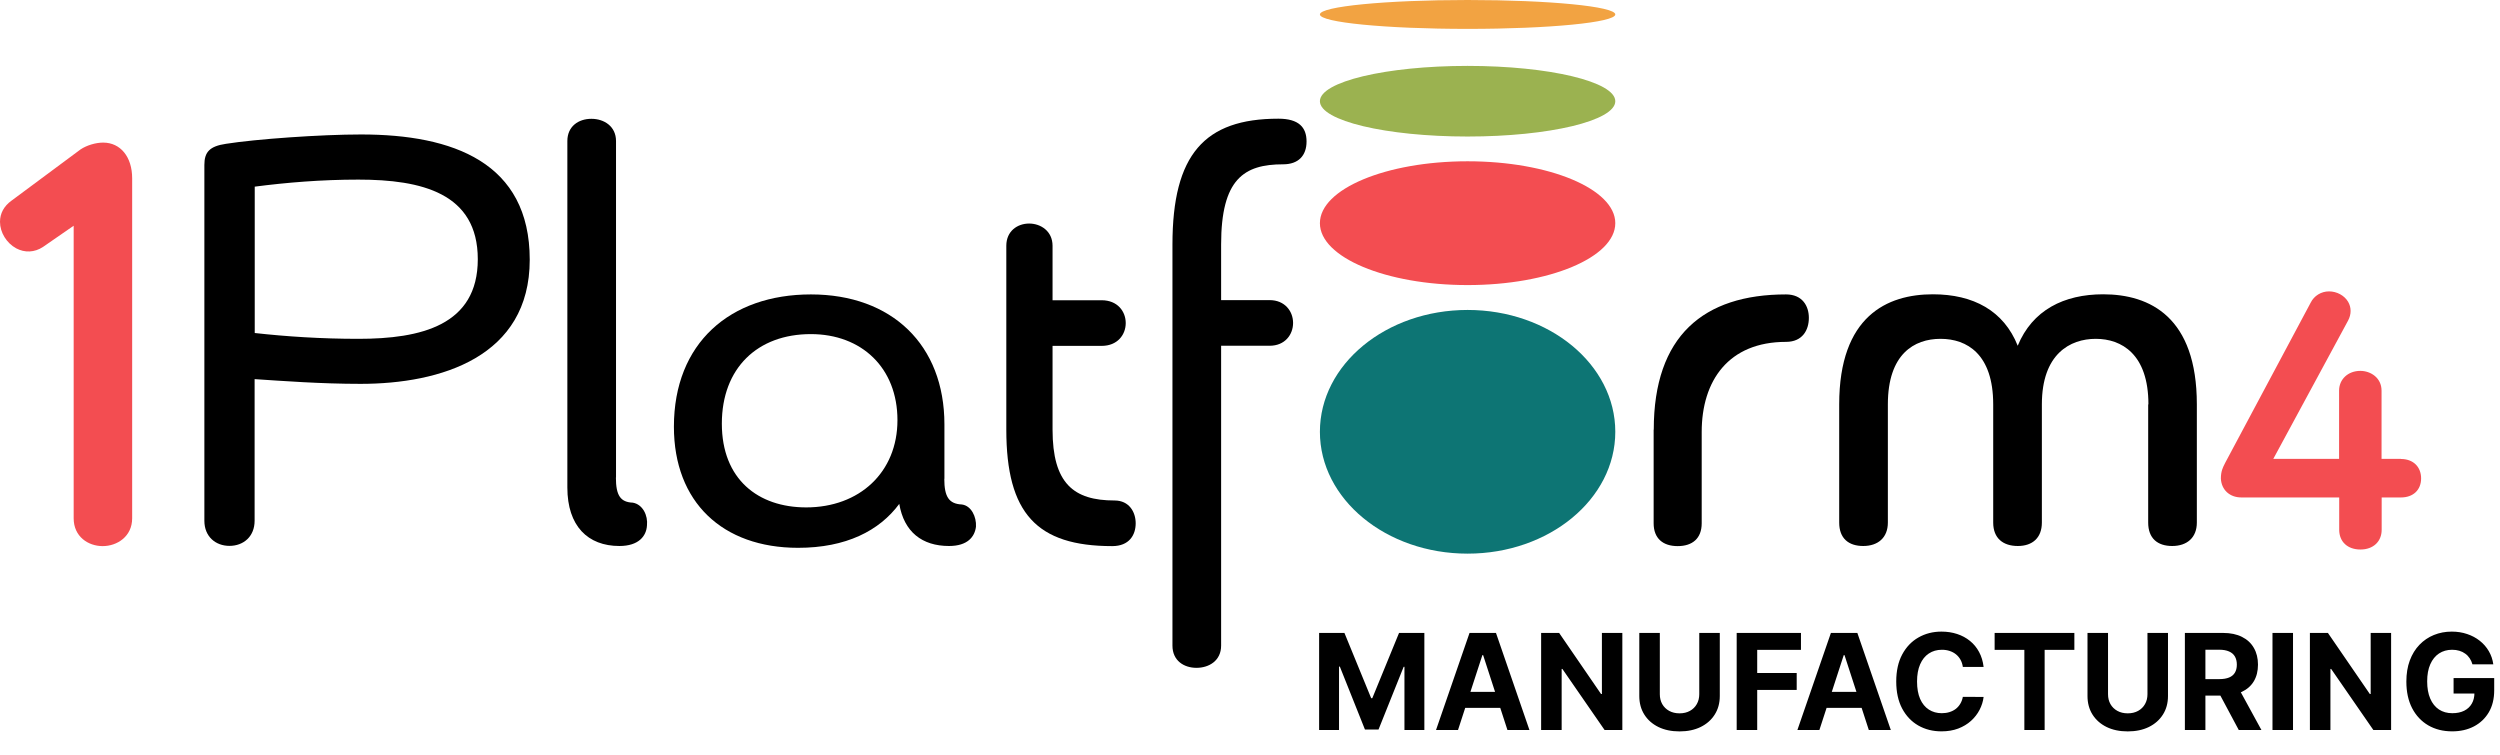
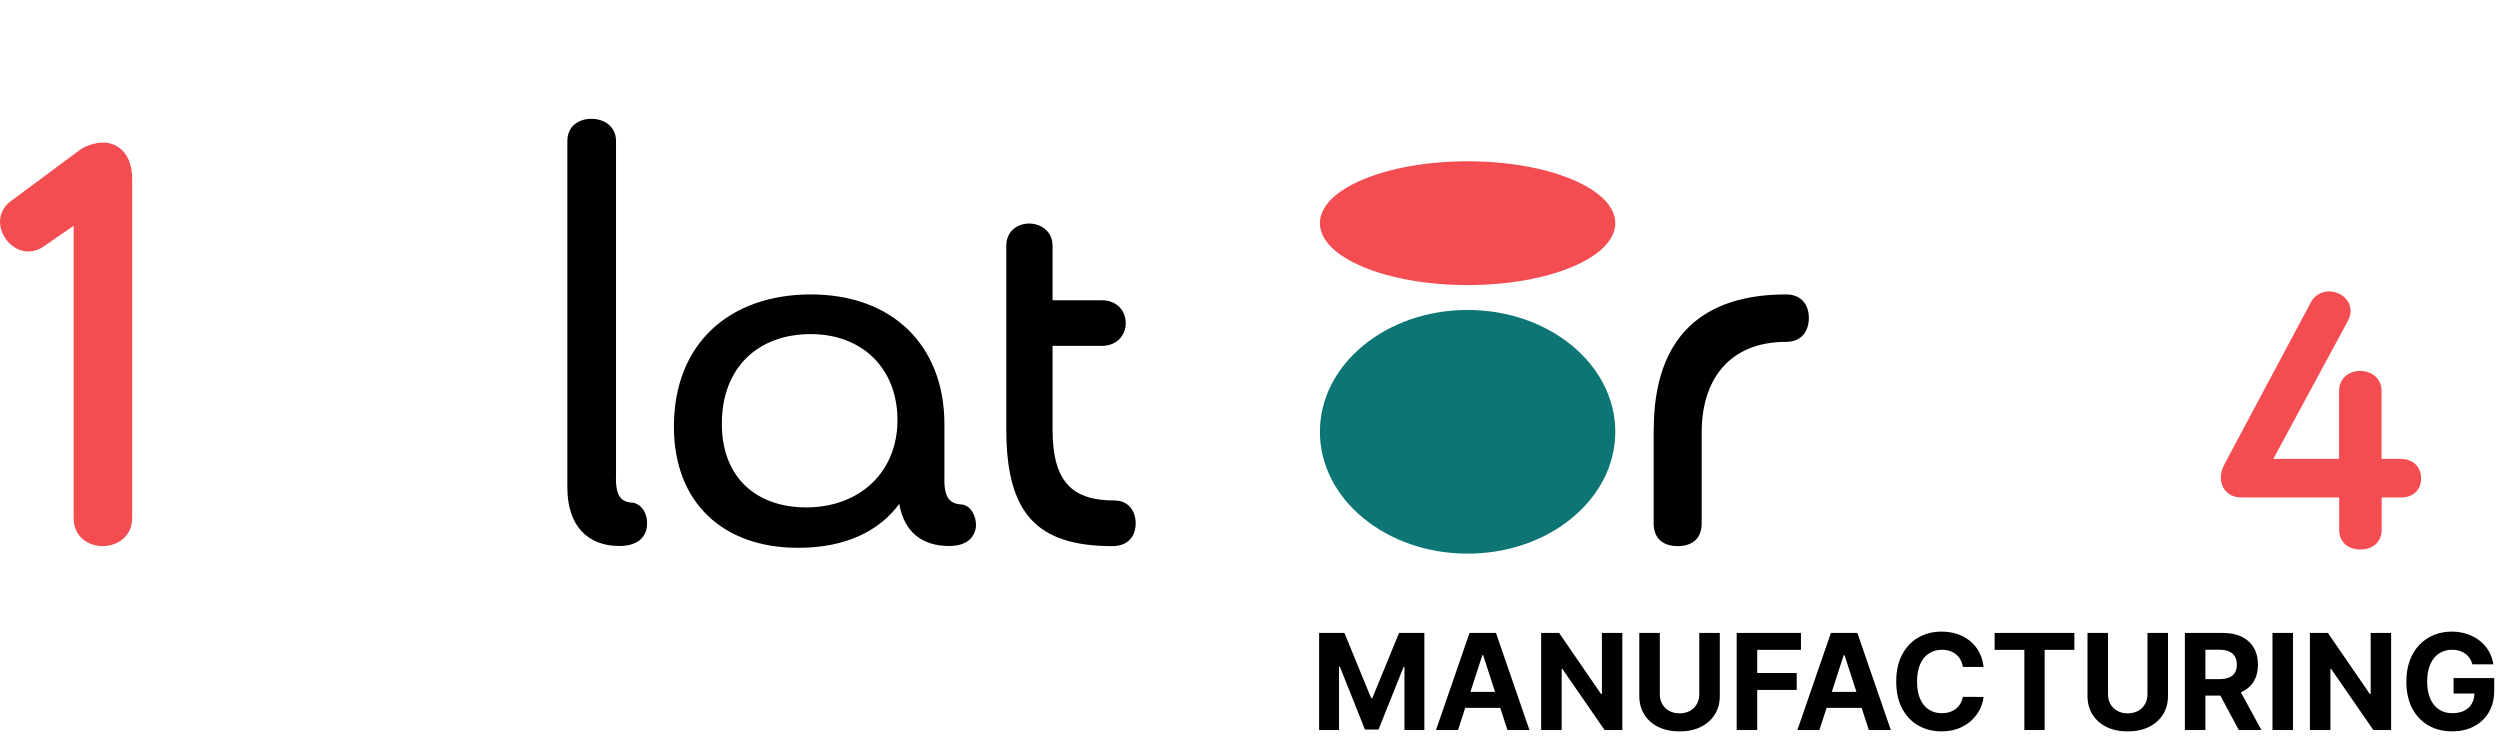
<svg xmlns="http://www.w3.org/2000/svg" width="480" height="145" viewBox="0 0 480 145" fill="none">
  <path d="M460.963 88.101H457.258V75.006C457.258 72.536 455.161 71.208 453.181 71.208C450.827 71.208 449.103 72.816 449.103 75.006V88.101H436.474L450.827 61.561C451.48 60.349 451.48 59.021 450.827 57.926C450.105 56.715 448.66 55.946 447.169 55.946C445.678 55.946 444.303 56.785 443.65 58.113L427.27 88.8L427.13 89.08C426.781 89.779 426.408 90.478 426.408 91.899C426.524 94.066 428.109 95.511 430.346 95.511H449.126V101.709C449.126 104.016 450.734 105.507 453.204 105.507C455.674 105.507 457.281 103.969 457.281 101.709V95.511H460.986C463.34 95.511 464.854 94.066 464.854 91.852C464.854 89.639 463.34 88.124 460.986 88.124L460.963 88.101Z" fill="#F34D51" />
  <path d="M317.522 82.485C317.522 64.497 327.076 56.528 342.92 56.528C346.066 56.528 347.301 58.765 347.301 61.025C347.301 63.379 346.066 65.639 342.92 65.639C331.899 65.639 326.726 73.049 326.726 82.951V100.474C326.726 103.386 324.932 104.854 322.113 104.854C319.293 104.854 317.499 103.386 317.499 100.474V82.485H317.522Z" fill="black" />
-   <path d="M412.497 77.639C412.497 67.969 407.325 65.056 402.385 65.056C397.445 65.056 392.039 67.969 392.039 77.639V100.334C392.039 103.247 390.245 104.831 387.425 104.831C384.606 104.831 382.695 103.363 382.695 100.334V77.639C382.695 67.969 377.639 65.056 372.583 65.056C367.526 65.056 362.47 67.969 362.47 77.639V100.334C362.47 103.247 360.559 104.831 357.74 104.831C354.921 104.831 353.126 103.363 353.126 100.334V77.639C353.126 60.676 362.354 56.505 371.115 56.505C378.874 56.505 384.723 59.651 387.402 66.385C390.222 59.534 396.28 56.505 403.806 56.505C412.8 56.505 421.794 60.885 421.794 77.639V100.334C421.794 103.247 419.884 104.831 417.064 104.831C414.245 104.831 412.451 103.363 412.451 100.334V77.639H412.497Z" fill="black" />
  <path d="M281.779 106.299C297.437 106.299 310.136 95.837 310.136 82.905C310.136 69.973 297.437 59.511 281.779 59.511C266.12 59.511 253.421 69.973 253.421 82.905C253.421 95.837 266.12 106.299 281.779 106.299Z" fill="#0D7574" />
  <path d="M281.779 54.734C297.437 54.734 310.136 49.421 310.136 42.85C310.136 36.28 297.437 30.967 281.779 30.967C266.12 30.967 253.421 36.28 253.421 42.85C253.421 49.421 266.12 54.734 281.779 54.734Z" fill="#F34D51" />
-   <path d="M281.779 26.214C297.437 26.214 310.136 23.184 310.136 19.433C310.136 15.681 297.437 12.652 281.779 12.652C266.12 12.652 253.421 15.681 253.421 19.433C253.421 23.184 266.12 26.214 281.779 26.214Z" fill="#9BB250" />
-   <path d="M281.779 5.546C297.437 5.546 310.136 4.311 310.136 2.773C310.136 1.235 297.437 0 281.779 0C266.12 0 253.421 1.235 253.421 2.773C253.421 4.311 266.12 5.546 281.779 5.546Z" fill="#F2A342" />
-   <path d="M39.239 31.666C39.239 29.196 40.241 28.078 43.387 27.612C49.119 26.703 61.585 25.817 69.344 25.817C86.983 25.817 101.709 31.2 101.709 49.864C101.709 68.528 84.629 73.701 69.227 73.701C61.585 73.701 54.175 73.142 48.886 72.792V99.984C48.886 103.014 46.742 104.808 44.062 104.808C41.383 104.808 39.239 103.014 39.239 99.984V31.666ZM48.909 63.938C54.967 64.614 61.724 65.056 68.808 65.056C80.831 65.056 91.736 62.47 91.736 49.771C91.736 37.072 80.948 34.485 68.808 34.485C61.724 34.485 54.99 35.045 48.909 35.837V63.938Z" fill="black" />
  <path d="M118.253 91.689C118.253 95.184 119.161 96.419 121.515 96.513C123.425 96.862 124.427 98.983 124.218 100.893C124.101 102.92 122.633 104.831 118.928 104.831C112.87 104.831 108.932 101.01 108.932 93.6V27.076C108.932 24.256 111.076 22.812 113.546 22.812C116.016 22.812 118.276 24.28 118.276 27.076V91.689H118.253Z" fill="black" />
  <path d="M181.305 91.922C181.305 95.418 182.214 96.746 184.684 96.862C186.478 97.095 187.503 99.216 187.386 101.126C187.153 103.037 185.802 104.831 182.214 104.831C177.041 104.831 173.569 102.128 172.66 96.746C168.839 101.918 162.431 105.181 153.227 105.181C138.734 105.181 129.39 96.419 129.39 81.926C129.39 65.849 140.179 56.528 155.697 56.528C171.216 56.528 181.328 66.198 181.328 81.484V91.946L181.305 91.922ZM155.674 64.148C145.445 64.148 138.594 70.672 138.594 81.344C138.594 92.016 145.561 97.421 154.788 97.421C165.018 97.421 172.311 90.687 172.311 80.668C172.311 70.648 165.46 64.148 155.674 64.148Z" fill="black" />
  <path d="M193.212 47.184C193.212 44.365 195.356 42.92 197.593 42.92C199.829 42.92 202.09 44.388 202.09 47.184V57.647H211.526C214.556 57.647 216.14 59.79 216.14 62.027C216.14 64.264 214.556 66.408 211.526 66.408H202.09V82.485C202.09 92.831 206.144 96.093 213.996 96.093C216.816 96.093 218.051 98.33 218.051 100.474C218.051 102.711 216.816 104.854 213.554 104.854C199.06 104.854 193.212 98.563 193.212 82.485V47.184Z" fill="black" />
-   <path d="M234.455 66.408V123.961C234.455 126.874 232.101 128.225 229.724 128.225C227.348 128.225 225.111 126.874 225.111 123.961V46.952C225.111 29.639 231.286 22.788 245.453 22.788C249.39 22.788 250.858 24.466 250.858 27.169C250.858 29.872 249.297 31.549 246.361 31.549C238.835 31.549 234.455 34.369 234.455 46.952V57.623H243.775C246.688 57.623 248.272 59.767 248.272 62.004C248.272 64.241 246.711 66.385 243.775 66.385H234.455V66.408Z" fill="black" />
  <path d="M19.806 27.379C18.384 27.379 16.66 27.891 15.472 28.683L2.19 38.54C0.746 39.588 0 40.986 0 42.594C0 44.621 1.258 46.672 3.099 47.674C4.753 48.559 6.617 48.489 8.249 47.417L14.144 43.34V99.518C14.144 103.037 16.94 104.854 19.713 104.854C22.485 104.854 25.375 103.014 25.375 99.518V34.229C25.375 30.128 23.138 27.379 19.806 27.379Z" fill="#F34D51" />
  <path d="M253.271 121.524H258.131L263.264 134.049H263.483L268.616 121.524H273.477V140.165H269.654V128.032H269.499L264.675 140.074H262.072L257.248 127.987H257.093V140.165H253.271V121.524ZM279.937 140.165H275.714L282.149 121.524H287.228L293.654 140.165H289.43L284.761 125.784H284.615L279.937 140.165ZM279.673 132.838H289.649V135.914H279.673V132.838ZM311.489 121.524V140.165H308.085L299.975 128.433H299.838V140.165H295.897V121.524H299.356L307.402 133.248H307.566V121.524H311.489ZM326.259 121.524H330.2V133.63C330.2 134.989 329.876 136.178 329.226 137.198C328.583 138.217 327.682 139.012 326.523 139.583C325.364 140.147 324.014 140.429 322.473 140.429C320.925 140.429 319.572 140.147 318.413 139.583C317.254 139.012 316.353 138.217 315.71 137.198C315.067 136.178 314.745 134.989 314.745 133.63V121.524H318.686V133.293C318.686 134.003 318.841 134.634 319.15 135.186C319.466 135.738 319.909 136.172 320.479 136.488C321.05 136.803 321.714 136.961 322.473 136.961C323.237 136.961 323.902 136.803 324.466 136.488C325.036 136.172 325.476 135.738 325.786 135.186C326.101 134.634 326.259 134.003 326.259 133.293V121.524ZM333.443 140.165V121.524H345.785V124.774H337.384V129.215H344.966V132.465H337.384V140.165H333.443ZM349.321 140.165H345.098L351.533 121.524H356.612L363.038 140.165H358.814L354.145 125.784H353.999L349.321 140.165ZM349.057 132.838H359.033V135.914H349.057V132.838ZM380.852 128.05H376.866C376.793 127.535 376.644 127.076 376.42 126.676C376.195 126.269 375.907 125.924 375.555 125.638C375.203 125.353 374.797 125.135 374.335 124.983C373.88 124.831 373.386 124.755 372.852 124.755C371.887 124.755 371.047 124.995 370.331 125.475C369.615 125.948 369.059 126.64 368.665 127.55C368.271 128.454 368.073 129.552 368.073 130.845C368.073 132.174 368.271 133.29 368.665 134.194C369.065 135.098 369.624 135.781 370.34 136.242C371.056 136.703 371.884 136.934 372.825 136.934C373.352 136.934 373.841 136.864 374.29 136.725C374.745 136.585 375.149 136.382 375.501 136.115C375.852 135.842 376.144 135.511 376.374 135.123C376.611 134.734 376.775 134.291 376.866 133.794L380.852 133.812C380.749 134.667 380.491 135.493 380.079 136.288C379.672 137.076 379.123 137.783 378.431 138.408C377.746 139.027 376.926 139.519 375.974 139.883C375.027 140.241 373.956 140.42 372.761 140.42C371.098 140.42 369.612 140.044 368.301 139.291C366.996 138.539 365.965 137.45 365.206 136.024C364.454 134.598 364.078 132.871 364.078 130.845C364.078 128.812 364.46 127.083 365.224 125.657C365.989 124.231 367.027 123.144 368.337 122.398C369.648 121.646 371.122 121.269 372.761 121.269C373.841 121.269 374.842 121.421 375.764 121.725C376.693 122.028 377.515 122.471 378.231 123.053C378.947 123.63 379.53 124.337 379.979 125.174C380.434 126.012 380.725 126.97 380.852 128.05ZM382.969 124.774V121.524H398.278V124.774H392.571V140.165H388.676V124.774H382.969ZM412.313 121.524H416.254V133.63C416.254 134.989 415.93 136.178 415.281 137.198C414.637 138.217 413.736 139.012 412.577 139.583C411.418 140.147 410.068 140.429 408.527 140.429C406.98 140.429 405.626 140.147 404.467 139.583C403.308 139.012 402.407 138.217 401.764 137.198C401.121 136.178 400.799 134.989 400.799 133.63V121.524H404.741V133.293C404.741 134.003 404.895 134.634 405.205 135.186C405.52 135.738 405.963 136.172 406.534 136.488C407.104 136.803 407.768 136.961 408.527 136.961C409.291 136.961 409.956 136.803 410.52 136.488C411.091 136.172 411.531 135.738 411.84 135.186C412.156 134.634 412.313 134.003 412.313 133.293V121.524ZM419.497 140.165V121.524H426.851C428.259 121.524 429.461 121.776 430.456 122.28C431.457 122.777 432.219 123.484 432.74 124.4C433.268 125.311 433.532 126.382 433.532 127.613C433.532 128.851 433.265 129.916 432.731 130.808C432.197 131.694 431.424 132.374 430.41 132.847C429.403 133.32 428.183 133.557 426.751 133.557H421.827V130.39H426.114C426.867 130.39 427.492 130.286 427.989 130.08C428.487 129.874 428.857 129.564 429.1 129.152C429.348 128.739 429.473 128.226 429.473 127.613C429.473 126.995 429.348 126.473 429.1 126.048C428.857 125.623 428.484 125.302 427.98 125.083C427.482 124.859 426.854 124.746 426.096 124.746H423.438V140.165H419.497ZM429.564 131.682L434.197 140.165H429.846L425.313 131.682H429.564ZM440.259 121.524V140.165H436.317V121.524H440.259ZM459.093 121.524V140.165H455.689L447.579 128.433H447.442V140.165H443.501V121.524H446.96L455.006 133.248H455.17V121.524H459.093ZM474.709 127.55C474.582 127.107 474.403 126.715 474.172 126.376C473.942 126.03 473.66 125.738 473.326 125.502C472.998 125.259 472.622 125.074 472.197 124.947C471.779 124.819 471.314 124.755 470.805 124.755C469.852 124.755 469.015 124.992 468.293 125.465C467.577 125.939 467.018 126.627 466.618 127.532C466.217 128.43 466.017 129.528 466.017 130.826C466.017 132.125 466.214 133.229 466.609 134.14C467.003 135.05 467.561 135.745 468.283 136.224C469.006 136.697 469.858 136.934 470.841 136.934C471.733 136.934 472.495 136.776 473.126 136.461C473.763 136.139 474.248 135.687 474.582 135.104C474.922 134.522 475.092 133.833 475.092 133.038L475.893 133.157H471.087V130.189H478.887V132.538C478.887 134.176 478.541 135.584 477.85 136.761C477.158 137.932 476.205 138.836 474.992 139.473C473.778 140.104 472.388 140.42 470.823 140.42C469.075 140.42 467.54 140.035 466.217 139.264C464.894 138.487 463.863 137.386 463.123 135.96C462.388 134.528 462.021 132.829 462.021 130.863C462.021 129.352 462.24 128.005 462.677 126.822C463.12 125.632 463.739 124.625 464.533 123.8C465.328 122.975 466.254 122.346 467.31 121.916C468.365 121.485 469.509 121.269 470.741 121.269C471.797 121.269 472.78 121.424 473.69 121.734C474.6 122.037 475.407 122.468 476.111 123.026C476.821 123.584 477.401 124.249 477.85 125.019C478.299 125.784 478.587 126.627 478.714 127.55H474.709Z" fill="black" />
</svg>